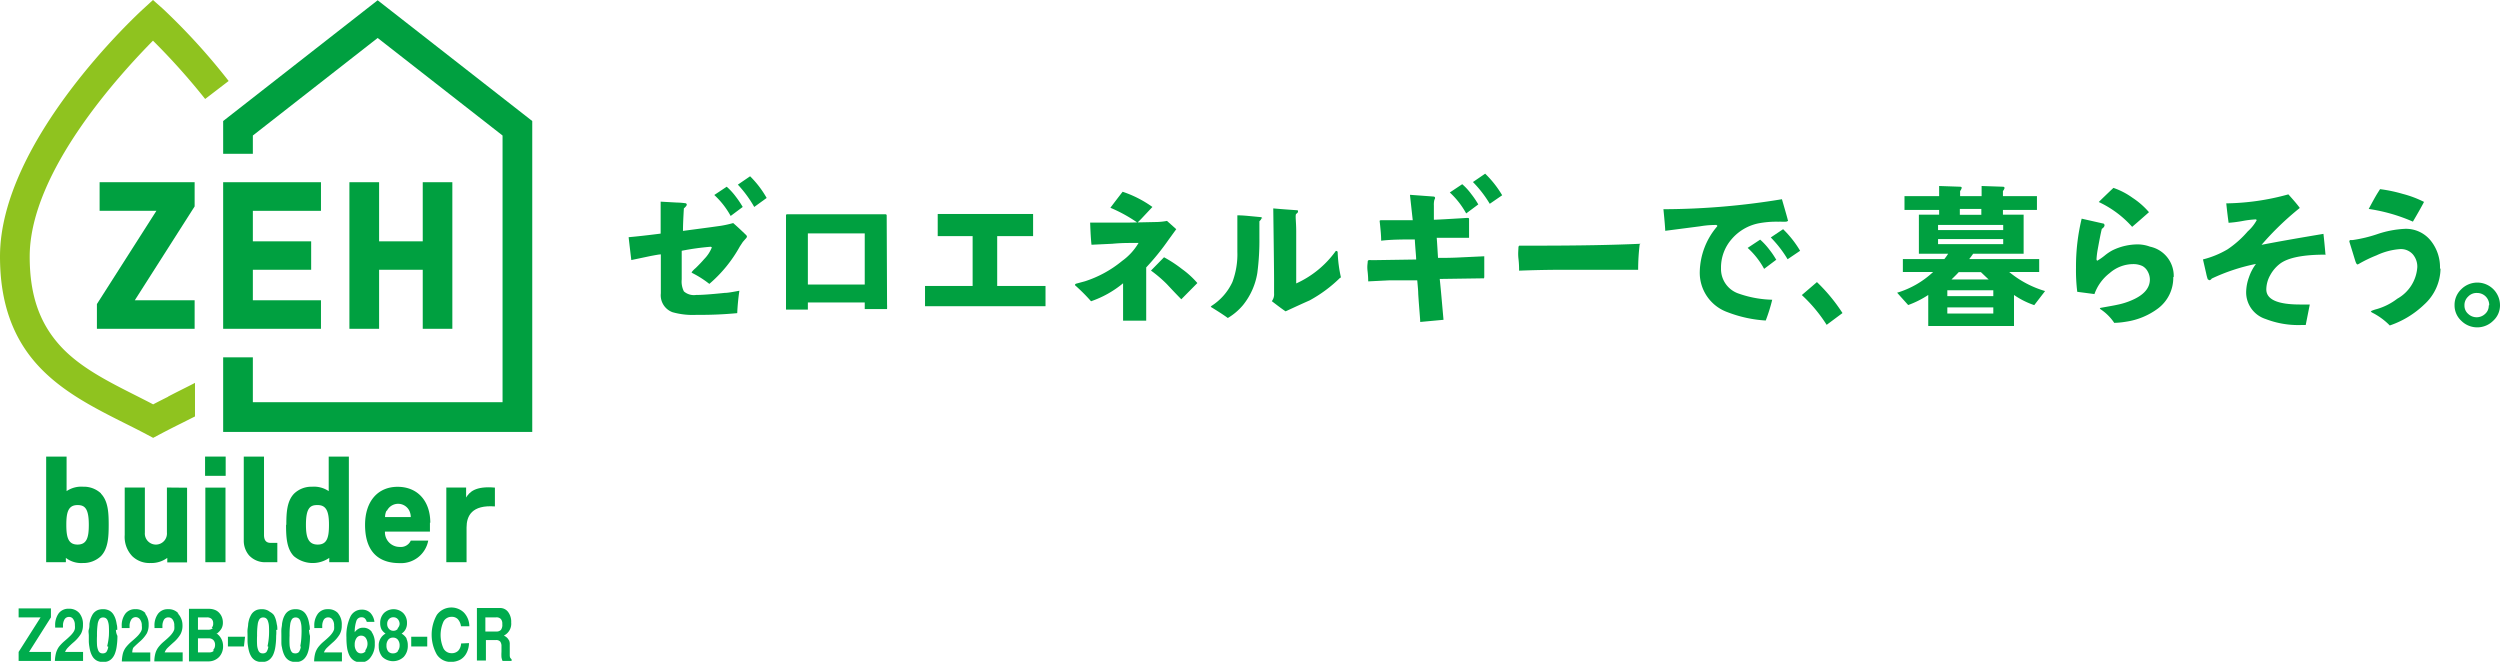
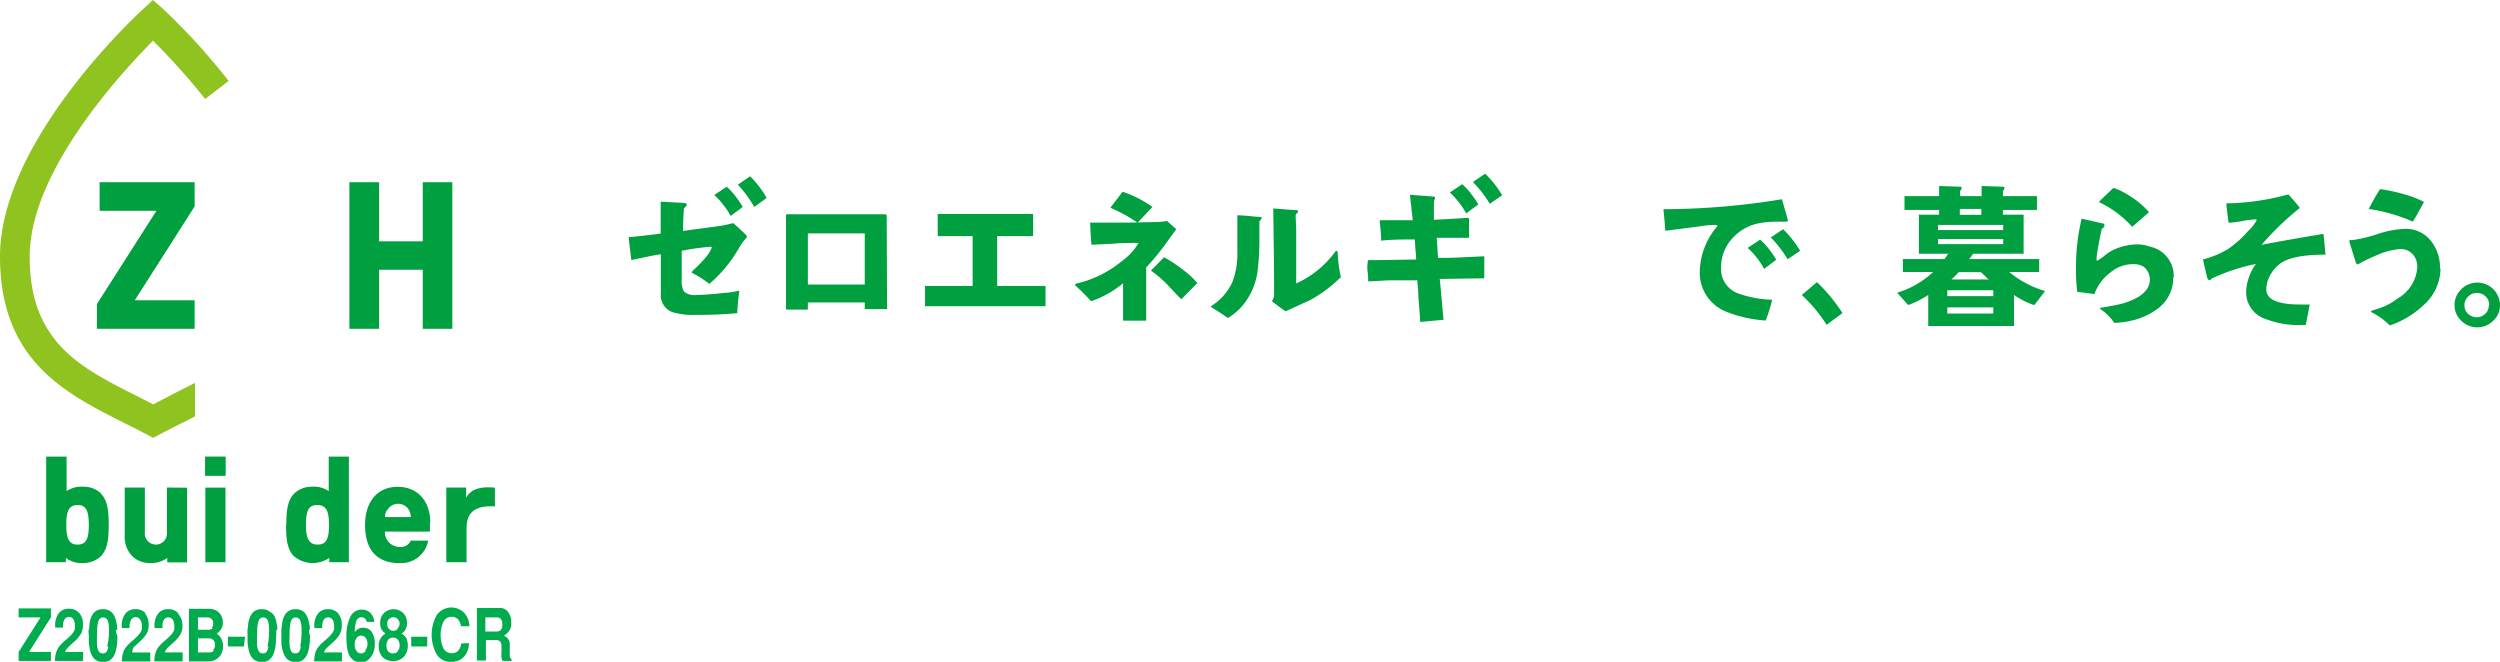
<svg xmlns="http://www.w3.org/2000/svg" id="レイヤー_1" data-name="レイヤー 1" viewBox="0 0 277.83 73.55">
  <defs>
    <style>.cls-1{fill:#00a040;}.cls-2{fill:#8fc31f;}.cls-3{fill:#00ac4d;}</style>
  </defs>
  <path class="cls-1" d="M83,26.32c0,.05-.06.14-.19.27l-.26.3-.33.5a15,15,0,0,1-3.39,4.16,10.93,10.93,0,0,0-1.88-1.2l-.1-.08a2.7,2.7,0,0,1,.46-.48c.4-.39.72-.73.95-1a3.87,3.87,0,0,0,.85-1.3L79,27.42a27.94,27.94,0,0,0-3.24.45q0,1.2,0,3.18A2.45,2.45,0,0,0,76,32.38a1.68,1.68,0,0,0,1.35.4c.67,0,1.74-.08,3.19-.23.37,0,.91-.11,1.63-.24a23.78,23.78,0,0,0-.24,2.49,43.17,43.17,0,0,1-4.5.19,8.29,8.29,0,0,1-2.68-.29,2,2,0,0,1-1.31-2.1V28.27c-.18,0-.54.07-1.09.17l-2.19.46c-.07-.56-.17-1.41-.3-2.54.8-.07,2-.2,3.56-.4V24.41c0-.76,0-1.42,0-2l1.8.1a7.68,7.68,0,0,1,.91.07c.13,0,.19.08.19.17s-.11.23-.32.41c-.06,1-.1,1.83-.1,2.5l2.86-.38,1.37-.19a12.72,12.72,0,0,0,1.35-.3c.34.29.84.75,1.48,1.37l.06.16" />
  <path class="cls-1" d="M98.58,33.85a4.44,4.44,0,0,1,0,.5H96.1v-.74H89.78v.8H87.35l0-10.53.08-.07c.63,0,1.58,0,2.83,0h5.48c1.17,0,2,0,2.64,0,.11,0,.16.05.16.15ZM96.1,25.94H89.78v5.68H96.1Z" />
  <polygon class="cls-1" points="116.19 34.03 102.8 34.03 102.8 31.78 108.09 31.78 108.09 26.24 104.21 26.24 104.21 23.78 114.81 23.78 114.81 26.24 110.82 26.24 110.82 31.78 116.19 31.78 116.19 34.03" />
  <path class="cls-1" d="M130.72,25.47l-.83,1.14a27.23,27.23,0,0,1-2.51,3.11l0,5.92h-2.57V31.48a11.31,11.31,0,0,1-3.56,2,19.9,19.9,0,0,0-1.78-1.78l0-.09.1-.08,1-.27A12.52,12.52,0,0,0,124.7,29a6.53,6.53,0,0,0,1.83-2h-.62c-.59,0-1.35,0-2.29.09l-2.32.11q-.09-.76-.15-2.46H122l3.32,0,3.31-.07a7.15,7.15,0,0,0,1.06-.12ZM128.07,23,127,24.14a8.23,8.23,0,0,1-.6.6,16.3,16.3,0,0,0-3-1.65c.42-.56.87-1.15,1.36-1.78A12.4,12.4,0,0,1,128.07,23m5,8.45-1.79,1.81c-.54-.55-1.07-1.11-1.6-1.68a14.34,14.34,0,0,0-1.77-1.51l1.45-1.48a14.07,14.07,0,0,1,2,1.31,9.76,9.76,0,0,1,1.7,1.55" />
  <path class="cls-1" d="M140.19,24.24c0,.09-.08.21-.23.35,0,.28,0,.89,0,1.83a27.72,27.72,0,0,1-.23,3.91,7.63,7.63,0,0,1-1.57,3.55,6.52,6.52,0,0,1-1.71,1.46c-.42-.31-1.05-.72-1.9-1.24v0l.08-.1a6.27,6.27,0,0,0,2.33-2.66,8.8,8.8,0,0,0,.55-3.38v-1.6c0-.87,0-1.68,0-2.43.62,0,1.21.07,1.76.12l.74.07c.17,0,.26.07.26.16m8.69,6.56a15.08,15.08,0,0,1-3.43,2.55c-.6.26-1.49.67-2.66,1.21-.32-.21-.83-.59-1.53-1.13a1.25,1.25,0,0,0,.25-.87V31q0-1.17-.09-7.84c.75.07,1.61.13,2.58.2.11,0,.17,0,.17.13s-.07.18-.2.28,0,.88,0,1.93c0,1.8,0,3.73,0,5.8a11,11,0,0,0,4.4-3.61l.06,0c.1,0,.15.07.15.2a15,15,0,0,0,.37,2.78" />
  <path class="cls-1" d="M164.92,30.93,160,31c.11,1,.24,2.53.42,4.54l-2.59.24c0-.37-.11-1.41-.22-3.13,0-.34-.05-.84-.11-1.5h-.69l-2.33,0-2.43.12c0-.16,0-.54-.07-1.14S152,29.28,152,29l.09-.09a1.61,1.61,0,0,1,.31,0l.34,0,4.64-.07c0-.38-.09-1.13-.15-2.23-1.3,0-2.54,0-3.74.14,0-.61-.06-1.13-.1-1.55s-.07-.64-.07-.65.05-.08.15-.08H157l-.3-2.73,0-.09,2.58.19c.13,0,.2.06.2.15s0,.05-.08.24a2.24,2.24,0,0,0-.05.61c0,.56,0,1.09,0,1.58.3,0,1.51-.07,3.65-.2h.08c.12,0,.18,0,.18.16q0,.42,0,1,0,.89,0,1.05l-3.6,0c0-.2.05.55.15,2.23.65,0,1.52,0,2.58-.06l2.56-.12c0,.17,0,.42,0,.77v.78c0,.35,0,.61,0,.76" />
-   <path class="cls-1" d="M182.22,27.16a24.38,24.38,0,0,0-.17,2.82c-.73,0-1.7,0-2.9,0l-4.64,0c-1.25,0-3.15,0-5.69.1,0-.28,0-.72-.07-1.33s0-1,0-1.33l.08-.12c.21,0,.53,0,1,0s.75,0,1,0q6.86,0,11.49-.21" />
  <path class="cls-1" d="M198.71,24.46q0,.18-.33.18H198a2.71,2.71,0,0,0-.36,0,10.55,10.55,0,0,0-2.21.18,5.31,5.31,0,0,0-3,1.77,4.79,4.79,0,0,0-1.17,3.23,2.88,2.88,0,0,0,2,2.82,12,12,0,0,0,3.69.67,18.78,18.78,0,0,1-.72,2.31A14.11,14.11,0,0,1,192,34.7a4.65,4.65,0,0,1-3.1-4.55,8,8,0,0,1,1.94-5l0-.09-.1-.06c-.31,0-.92,0-1.82.15l-3.86.5c0-.21-.06-1-.2-2.4a81.55,81.55,0,0,0,13.17-1.11c.43,1.48.65,2.25.65,2.31" />
  <path class="cls-1" d="M227.27,32.35l-1.2,1.56a8.94,8.94,0,0,1-2.25-1.13v3.45h-9.53V32.78a10.59,10.59,0,0,1-2.23,1.12l-1.23-1.37a10.11,10.11,0,0,0,4-2.3h-3.36V28.79h4.61a5.11,5.11,0,0,0,.42-.59h-3.25V23.86h2.25v-.53h-3.85V21.8h3.85V20.67l2.33.08c.12,0,.18.05.18.13a.91.91,0,0,1-.18.35v.57h2.39V20.67l2.35.08c.14,0,.2.06.2.15a.82.82,0,0,1-.18.33v.57h3.78v1.53h-3.78v.53h2.3V28.2h-5.61c-.16.23-.3.42-.44.59h7.78v1.44h-3.33a11.23,11.23,0,0,0,4,2.12M222.62,25h-7.24v.57h7.24Zm0,1.57h-7.24v.56h7.24Zm-1.1,5.69h-5.11v.65h5.11Zm0,1.9h-5.11v.68h5.11Zm-.51-3.1c-.17-.15-.46-.43-.87-.82h-2.46c-.15.17-.42.44-.81.82Zm-.82-7.84H217.8v.65h2.39Z" />
  <path class="cls-1" d="M241.52,30.8a4.26,4.26,0,0,1-1.67,3.46,7.85,7.85,0,0,1-3.64,1.5,8.56,8.56,0,0,1-1.25.12,5.49,5.49,0,0,0-1.53-1.52l-.07-.08s0-.06.15-.08c.9-.16,1.47-.26,1.73-.32a7.94,7.94,0,0,0,1.68-.52q2-.86,2-2.31a1.85,1.85,0,0,0-.23-.86,1.48,1.48,0,0,0-.59-.62,2.35,2.35,0,0,0-1.06-.22,4,4,0,0,0-2.59,1,5.06,5.06,0,0,0-1.69,2.33l-1.91-.25a19.33,19.33,0,0,1-.14-2.67,22.59,22.59,0,0,1,.63-5.46l2.34.53c.13,0,.2.1.2.21s-.1.27-.3.39c-.13.52-.28,1.31-.47,2.36a9.09,9.09,0,0,0-.12,1q0,.15.09.18a6.34,6.34,0,0,0,.82-.57,5.36,5.36,0,0,1,.86-.58,6.42,6.42,0,0,1,2.86-.66,4,4,0,0,1,1.31.25,3.32,3.32,0,0,1,2.64,3.36m-2.75-7.19c-.59.52-1.21,1.07-1.87,1.63a11.47,11.47,0,0,0-3.71-2.76c.36-.36.9-.88,1.63-1.57a8.15,8.15,0,0,1,2.12,1.1,8.68,8.68,0,0,1,1.83,1.6" />
  <path class="cls-1" d="M258.39,28.3q-3.66,0-5,1a4,4,0,0,0-1.09,1.27,3.29,3.29,0,0,0-.44,1.59q0,1.68,3.75,1.68c.33,0,.69,0,1.08,0l-.45,2.28h-.51a10,10,0,0,1-3.95-.67,3.11,3.11,0,0,1-2.16-3,5,5,0,0,1,.31-1.63,5.22,5.22,0,0,1,.78-1.49,21.36,21.36,0,0,0-4.92,1.63.34.34,0,0,1-.28.18l-.16-.11a5.15,5.15,0,0,1-.17-.63l-.36-1.57a10.26,10.26,0,0,0,2.73-1.12,11.2,11.2,0,0,0,2.25-2,4.57,4.57,0,0,0,1-1.26l-.1-.07a10.83,10.83,0,0,0-1.48.18,13.8,13.8,0,0,1-1.55.2c-.07-.48-.16-1.2-.26-2.16a27,27,0,0,0,6.9-1c.57.63,1,1.13,1.27,1.51a32.29,32.29,0,0,0-4.25,4.1c1.52-.3,3.82-.71,6.88-1.22.06.52.14,1.31.23,2.36" />
  <path class="cls-1" d="M271.22,29.84a5.48,5.48,0,0,1-1.81,4,10.29,10.29,0,0,1-3.83,2.33,7.37,7.37,0,0,0-2-1.45l-.11-.13s.23-.13.7-.25a6.87,6.87,0,0,0,2.24-1.14,4.35,4.35,0,0,0,2.23-3.51,2.11,2.11,0,0,0-.51-1.44,1.77,1.77,0,0,0-1.37-.57,7.41,7.41,0,0,0-2.66.7,14.79,14.79,0,0,0-1.93.93l-.15.08c-.07,0-.14-.06-.2-.2s-.15-.45-.38-1.2-.35-1.12-.35-1.14,0-.16.11-.17,0,0,.24,0a15.38,15.38,0,0,0,2.84-.69,11.17,11.17,0,0,1,3-.56,3.53,3.53,0,0,1,2.88,1.35,4.7,4.7,0,0,1,1,3.08m-1.78-7.41c-.25.49-.66,1.21-1.23,2.18a19.16,19.16,0,0,0-4.91-1.41c.4-.75.72-1.34,1-1.79l.26-.41a16.43,16.43,0,0,1,2.53.53,11.75,11.75,0,0,1,2.38.9" />
  <path class="cls-1" d="M277.83,33.91a2.3,2.3,0,0,1-.76,1.74,2.51,2.51,0,0,1-3.54,0,2.32,2.32,0,0,1-.75-1.74,2.39,2.39,0,0,1,.75-1.77,2.52,2.52,0,0,1,4.3,1.77m-1.2,0a1.33,1.33,0,0,0-1.34-1.35,1.27,1.27,0,0,0-1,.4,1.29,1.29,0,0,0-.41,1,1.2,1.2,0,0,0,.41.92,1.37,1.37,0,0,0,1.89,0,1.19,1.19,0,0,0,.4-.92" />
  <path class="cls-1" d="M203,36.1a16.54,16.54,0,0,0-2.76-3.31l1.68-1.44a19.06,19.06,0,0,1,2.84,3.44Z" />
  <path class="cls-1" d="M82.54,23,81.2,24a9.16,9.16,0,0,0-1.82-2.33l1.38-.92a7.12,7.12,0,0,1,1,1.09A10.6,10.6,0,0,1,82.54,23" />
  <path class="cls-1" d="M85.2,22l-1.38,1A13.1,13.1,0,0,0,82,20.52l1.36-.93A10.91,10.91,0,0,1,85.2,22" />
  <path class="cls-1" d="M164.28,22.72l-1.34,1a9.16,9.16,0,0,0-1.82-2.33l1.38-.92a6.61,6.61,0,0,1,1,1.09,9.71,9.71,0,0,1,.81,1.2" />
  <path class="cls-1" d="M166.94,21.7l-1.38.95a12.68,12.68,0,0,0-1.87-2.42l1.36-.93a11.49,11.49,0,0,1,1.89,2.4" />
  <path class="cls-1" d="M197.38,28.88l-1.33,1a8.8,8.8,0,0,0-1.83-2.33l1.39-.92a7.53,7.53,0,0,1,1,1.08,9,9,0,0,1,.81,1.2" />
  <path class="cls-1" d="M200.05,27.87l-1.39.94a12.68,12.68,0,0,0-1.87-2.42l1.37-.92a11.55,11.55,0,0,1,1.89,2.4" />
  <path class="cls-1" d="M47.82,58.1c0-2.43-1.42-4-3.63-4s-3.62,1.62-3.62,4.23c0,3.51,2.07,4.25,3.82,4.25a3.07,3.07,0,0,0,3.2-2.5H45.65a1.2,1.2,0,0,1-1.22.7,1.63,1.63,0,0,1-1.65-1.7h5c0-.38,0-1,0-1M43,56.76a1.39,1.39,0,0,1,2.49,0,1.67,1.67,0,0,1,.16.7H42.79a1.67,1.67,0,0,1,.16-.7" />
  <path class="cls-2" d="M18.7,44.08c-.55.28-1.12.56-1.68.86-.58-.31-1.16-.6-1.73-.89C12.06,42.42,9,40.89,6.82,38.57,4.42,36,3.3,32.85,3.3,28.51,3.3,19,13.58,8,17,4.52A74.16,74.16,0,0,1,22.8,11l2.61-2a70.8,70.8,0,0,0-7.28-8L17,0,15.91,1C15.26,1.6,0,15.65,0,28.51c0,5.17,1.45,9.2,4.43,12.33,2.6,2.73,6,4.47,9.37,6.16.8.4,1.64.82,2.45,1.25l.77.41.77-.41c.78-.41,1.6-.83,2.39-1.22l1.49-.75V42.55c-1,.52-2,1-3,1.53" />
-   <polygon class="cls-1" points="41.97 0.03 24.8 13.45 24.8 17.09 28.1 17.09 28.1 15.06 41.97 4.22 55.85 15.06 55.85 44.7 28.1 44.7 28.1 39.71 24.8 39.71 24.8 48 59.15 48 59.15 13.45 41.97 0.03" />
  <polygon class="cls-1" points="21.63 20.25 11.07 20.25 11.07 23.43 17.38 23.43 10.77 33.79 10.77 36.54 21.63 36.54 21.63 33.37 14.95 33.37 14.98 33.37 21.63 22.94 21.63 20.25" />
  <polygon class="cls-1" points="46.98 20.25 46.98 26.82 42.13 26.82 42.13 20.25 38.83 20.25 38.83 36.54 42.13 36.54 42.13 29.98 46.98 29.98 46.98 36.54 50.27 36.54 50.27 20.25 46.98 20.25" />
-   <polygon class="cls-1" points="35.67 23.43 35.67 20.25 24.8 20.25 24.8 36.54 35.67 36.54 35.67 33.37 28.1 33.37 28.1 29.98 34.58 29.98 34.58 26.82 28.1 26.82 28.1 23.43 35.67 23.43" />
  <path class="cls-1" d="M11.24,54.85a2.78,2.78,0,0,0-2-.76,2.9,2.9,0,0,0-1.84.49V50.74H5.13V62.48H7.32V62a2.8,2.8,0,0,0,1.89.57,2.84,2.84,0,0,0,2-.76c.8-.82.87-2.12.87-3.49s-.07-2.65-.87-3.47M9.87,58.32c0,1.39-.21,2.2-1.25,2.2s-1.25-.81-1.25-2.2.21-2.19,1.25-2.19c.79,0,1.25.36,1.25,2.19" />
  <path class="cls-1" d="M31.79,58.32c0,1.37.07,2.67.87,3.49a3.25,3.25,0,0,0,3.93.19v.48h2.18V50.74H36.53v3.84a2.92,2.92,0,0,0-1.84-.49,2.78,2.78,0,0,0-2,.76c-.8.82-.87,2.11-.87,3.47m3.49-2.19c1,0,1.25.8,1.25,2.19s-.2,2.2-1.25,2.2S34,59.71,34,58.32c0-1.83.45-2.19,1.24-2.19" />
  <path class="cls-1" d="M18.55,54.18v5a1.23,1.23,0,1,1-2.45,0v-5H13.86v5.27a3.09,3.09,0,0,0,.85,2.37,2.74,2.74,0,0,0,2,.75A3,3,0,0,0,18.59,62v.5h2.2v-8.3Z" />
  <rect class="cls-1" x="22.82" y="54.19" width="2.24" height="8.29" />
  <rect class="cls-1" x="22.79" y="50.74" width="2.29" height="2.14" />
-   <path class="cls-1" d="M30.07,60.33c-.62,0-.73-.46-.73-.9V50.74H27.09v9.31a2.52,2.52,0,0,0,.58,1.66,2.42,2.42,0,0,0,1.89.77h1.26V60.33Z" />
  <path class="cls-1" d="M55,54.19c-2.18-.2-2.83.5-3.2,1.1V54.18h-2.2v8.3h2.25V58.62c0-1.29.59-2.53,3.15-2.34Z" />
  <path class="cls-3" d="M55.67,70a.68.68,0,0,1-.55.18H53.94V68.61h1.18a.67.67,0,0,1,.54.18.78.78,0,0,1,.16.56A.94.94,0,0,1,55.67,70Zm1.19,3.29-.16-.19a.76.76,0,0,1-.05-.29c0-.25,0-.44,0-.58s0-.28,0-.44,0-.26,0-.33l-.05-.24L56.46,71l-.11-.13-.15-.12L56,70.63a1.46,1.46,0,0,0,.81-1.45A1.8,1.8,0,0,0,56.46,68a1.1,1.1,0,0,0-.94-.43H53v5.84h1V71.13h1.12a.6.6,0,0,1,.47.17.84.84,0,0,1,.14.53v.62a4.23,4.23,0,0,0,0,.6,1.64,1.64,0,0,0,.12.4h1Zm-5.62-1.78a1.26,1.26,0,0,1-.32.81,1,1,0,0,1-.74.27,1,1,0,0,1-.89-.52,3.63,3.63,0,0,1,0-3,1,1,0,0,1,.91-.52.9.9,0,0,1,.67.25,1.46,1.46,0,0,1,.36.8h.93a2.23,2.23,0,0,0-.61-1.53,2,2,0,0,0-3,.26,4.5,4.5,0,0,0,0,4.42,1.83,1.83,0,0,0,1.58.81,2.19,2.19,0,0,0,1-.24,1.74,1.74,0,0,0,.7-.72,2.45,2.45,0,0,0,.29-1.13Zm-3.76-.75H45.7v1.08h1.78Zm-3.27,1.63a.67.67,0,0,1-.53.22.67.67,0,0,1-.54-.22,1,1,0,0,1-.19-.65,1,1,0,0,1,.2-.65.63.63,0,0,1,.53-.23.64.64,0,0,1,.53.23,1,1,0,0,1,.2.67A.93.93,0,0,1,44.21,72.34Zm0-2.51a.61.61,0,0,1-.49.22.63.63,0,0,1-.5-.22.76.76,0,0,1-.19-.54.73.73,0,0,1,.19-.53.63.63,0,0,1,.5-.21.62.62,0,0,1,.49.21.81.81,0,0,1,.2.54A.74.74,0,0,1,44.18,69.83Zm1,1.11a1.69,1.69,0,0,0-.58-.58,1.23,1.23,0,0,0,.45-.49,1.41,1.41,0,0,0,.15-.69,1.52,1.52,0,0,0-.42-1.1,1.55,1.55,0,0,0-2.14,0,1.57,1.57,0,0,0-.42,1.12,1.55,1.55,0,0,0,.14.68,1.39,1.39,0,0,0,.46.48,1.48,1.48,0,0,0-.76,1.4A1.81,1.81,0,0,0,42.49,73a1.72,1.72,0,0,0,2.38,0,1.8,1.8,0,0,0,.45-1.28A1.66,1.66,0,0,0,45.15,70.94Zm-4.57,1.35a.6.6,0,0,1-.51.27.59.59,0,0,1-.51-.26,1.15,1.15,0,0,1-.2-.71,1.22,1.22,0,0,1,.2-.73.61.61,0,0,1,.52-.27.62.62,0,0,1,.51.26,1.16,1.16,0,0,1,.19.72A1.2,1.2,0,0,1,40.58,72.29Zm.7-2.09a1.17,1.17,0,0,0-1-.49,1,1,0,0,0-.5.12,1.31,1.31,0,0,0-.42.38,3.83,3.83,0,0,1,.19-1.27.58.58,0,0,1,.58-.39.5.5,0,0,1,.35.12.89.89,0,0,1,.22.39h.85a1.76,1.76,0,0,0-.45-1,1.31,1.31,0,0,0-.95-.36,1.38,1.38,0,0,0-1.27.78,4.92,4.92,0,0,0-.44,2.32,7.57,7.57,0,0,0,.08,1.19,3,3,0,0,0,.25.8,1.41,1.41,0,0,0,.54.59,1.52,1.52,0,0,0,.77.19A1.34,1.34,0,0,0,41.22,73a2.32,2.32,0,0,0,.43-1.47A2.11,2.11,0,0,0,41.28,70.2Zm-3.73-2.06a1.45,1.45,0,0,0-1.16-.49,1.34,1.34,0,0,0-1.12.5,2.16,2.16,0,0,0-.4,1.4v.2h.88v-.19a1.42,1.42,0,0,1,.17-.74.57.57,0,0,1,.49-.26.56.56,0,0,1,.48.25,1.08,1.08,0,0,1,.18.66,2.3,2.3,0,0,1,0,.42,1.38,1.38,0,0,1-.18.37,2.6,2.6,0,0,1-.35.42c-.14.14-.35.33-.62.56a4,4,0,0,0-.62.64,2.1,2.1,0,0,0-.33.67,3.7,3.7,0,0,0-.12.9H38v-1H36a1.51,1.51,0,0,1,.25-.42c.12-.13.35-.34.69-.65a3.75,3.75,0,0,0,.82-.95,2,2,0,0,0,.22-1A1.88,1.88,0,0,0,37.55,68.14Zm-4.18,3.68a1.36,1.36,0,0,1-.21.59.52.52,0,0,1-.4.15.57.57,0,0,1-.31-.07.65.65,0,0,1-.2-.28,1.93,1.93,0,0,1-.13-.61,9.46,9.46,0,0,1,0-1,8.07,8.07,0,0,1,.07-1.26,1.36,1.36,0,0,1,.21-.6.5.5,0,0,1,.4-.17.56.56,0,0,1,.3.08.59.59,0,0,1,.21.28,2.44,2.44,0,0,1,.13.63,10.17,10.17,0,0,1,0,1.06A7.58,7.58,0,0,1,33.37,71.82Zm1-1.87c0-.21,0-.41-.06-.62a3.63,3.63,0,0,0-.12-.56,2.37,2.37,0,0,0-.2-.46,1.31,1.31,0,0,0-.29-.36,1.24,1.24,0,0,0-.39-.22,1.46,1.46,0,0,0-.52-.08,1.66,1.66,0,0,0-.51.07,1.47,1.47,0,0,0-.39.22,1.26,1.26,0,0,0-.29.35,2.28,2.28,0,0,0-.2.45,3.76,3.76,0,0,0-.12.55c0,.21-.06.41-.07.62s0,.43,0,.68,0,.47,0,.67,0,.4.06.61a3.57,3.57,0,0,0,.13.54,2.37,2.37,0,0,0,.2.46,1.26,1.26,0,0,0,.29.35,1.07,1.07,0,0,0,.39.22,1.37,1.37,0,0,0,.51.08,1.48,1.48,0,0,0,.53-.08,1.2,1.2,0,0,0,.44-.29,1.78,1.78,0,0,0,.34-.54,3.44,3.44,0,0,0,.21-.83,7.82,7.82,0,0,0,.08-1.16C34.36,70.37,34.35,70.15,34.34,70Zm-4.61,1.87a1.36,1.36,0,0,1-.21.59.52.52,0,0,1-.4.15.53.53,0,0,1-.3-.07.59.59,0,0,1-.21-.28,1.93,1.93,0,0,1-.13-.61,9.46,9.46,0,0,1,0-1,8.07,8.07,0,0,1,.07-1.26,1.36,1.36,0,0,1,.21-.6.51.51,0,0,1,.4-.17.53.53,0,0,1,.3.08.59.59,0,0,1,.21.28,2.08,2.08,0,0,1,.13.63,10.17,10.17,0,0,1,0,1.06A7.58,7.58,0,0,1,29.73,71.82Zm1-1.87c0-.21,0-.41-.06-.62a3.63,3.63,0,0,0-.12-.56,2.37,2.37,0,0,0-.2-.46A1.31,1.31,0,0,0,30,68a1.24,1.24,0,0,0-.39-.22,1.46,1.46,0,0,0-.52-.08,1.7,1.7,0,0,0-.51.07,1.24,1.24,0,0,0-.68.57,3.07,3.07,0,0,0-.2.45,3.76,3.76,0,0,0-.12.55c0,.21-.05.41-.07.62s0,.43,0,.68,0,.47,0,.67a4.39,4.39,0,0,0,.07.61,3.61,3.61,0,0,0,.12.54,2.37,2.37,0,0,0,.2.46,1.26,1.26,0,0,0,.29.35,1.07,1.07,0,0,0,.39.22,1.37,1.37,0,0,0,.51.08,1.48,1.48,0,0,0,.53-.08,1.2,1.2,0,0,0,.44-.29,1.61,1.61,0,0,0,.34-.54,3.44,3.44,0,0,0,.21-.83,7.82,7.82,0,0,0,.08-1.16C30.72,70.37,30.71,70.15,30.7,70Zm-3.59.76H25.33v1.08h1.78Zm-3.45,1.55a.7.7,0,0,1-.54.19H22V70.94h1.17a.7.7,0,0,1,.54.19.76.76,0,0,1,.19.56A.77.77,0,0,1,23.66,72.26Zm-.13-2.5a.69.69,0,0,1-.51.17H22V68.61H23a.73.73,0,0,1,.51.17.64.64,0,0,1,.18.49A.63.63,0,0,1,23.53,69.76Zm.47.59a1.94,1.94,0,0,0,.5-.56,1.32,1.32,0,0,0,.15-.64,1.63,1.63,0,0,0-.1-.59,1.44,1.44,0,0,0-.3-.49,1.23,1.23,0,0,0-.49-.34,1.76,1.76,0,0,0-.66-.12H21v5.84h2.15A1.62,1.62,0,0,0,24.36,73a1.72,1.72,0,0,0,.43-1.22A1.69,1.69,0,0,0,24,70.35Zm-4.27-2.21a1.45,1.45,0,0,0-1.16-.49,1.34,1.34,0,0,0-1.12.5,2.16,2.16,0,0,0-.4,1.4v.2h.88v-.19a1.42,1.42,0,0,1,.17-.74.57.57,0,0,1,.49-.26.56.56,0,0,1,.48.25,1.08,1.08,0,0,1,.18.66,2.3,2.3,0,0,1,0,.42,1.38,1.38,0,0,1-.18.37,2.6,2.6,0,0,1-.35.42c-.14.14-.35.33-.62.56a4,4,0,0,0-.62.64,2.1,2.1,0,0,0-.33.67,3.7,3.7,0,0,0-.12.9h3.15v-1h-2a1.51,1.51,0,0,1,.25-.42c.12-.13.35-.34.69-.65a3.75,3.75,0,0,0,.82-.95,2,2,0,0,0,.22-1A1.88,1.88,0,0,0,19.73,68.14Zm-3.64,0a1.44,1.44,0,0,0-1.16-.49,1.34,1.34,0,0,0-1.12.5,2.16,2.16,0,0,0-.4,1.4v.2h.87v-.19a1.33,1.33,0,0,1,.18-.74.58.58,0,0,1,1,0,1.08,1.08,0,0,1,.18.66,1.66,1.66,0,0,1,0,.42,1.13,1.13,0,0,1-.18.37,2.6,2.6,0,0,1-.35.42c-.14.14-.35.33-.62.56a4.53,4.53,0,0,0-.62.64,2.1,2.1,0,0,0-.33.67,4.27,4.27,0,0,0-.12.9h3.16v-1h-2A1.33,1.33,0,0,1,14.8,72c.11-.13.34-.34.68-.65a3.83,3.83,0,0,0,.83-.95,2.06,2.06,0,0,0,.21-1A1.88,1.88,0,0,0,16.09,68.14Zm-4.18,3.68a1.36,1.36,0,0,1-.21.59.52.52,0,0,1-.4.15.53.53,0,0,1-.3-.07.59.59,0,0,1-.21-.28,1.93,1.93,0,0,1-.13-.61,9.46,9.46,0,0,1,0-1,8.07,8.07,0,0,1,.07-1.26,1.36,1.36,0,0,1,.21-.6.51.51,0,0,1,.4-.17.56.56,0,0,1,.3.08.59.59,0,0,1,.21.28,2.08,2.08,0,0,1,.13.63,10.17,10.17,0,0,1,0,1.06A7.58,7.58,0,0,1,11.91,71.82Zm1-1.87c0-.21,0-.41-.06-.62a3.63,3.63,0,0,0-.12-.56,2.37,2.37,0,0,0-.2-.46,1.31,1.31,0,0,0-.29-.36,1.24,1.24,0,0,0-.39-.22,1.46,1.46,0,0,0-.52-.08,1.7,1.7,0,0,0-.51.07,1.24,1.24,0,0,0-.68.57,3.07,3.07,0,0,0-.2.45,3.76,3.76,0,0,0-.12.55c0,.21,0,.41-.07.62s0,.43,0,.68,0,.47,0,.67a4.39,4.39,0,0,0,.07.61,3.61,3.61,0,0,0,.12.54,2.37,2.37,0,0,0,.2.46,1.26,1.26,0,0,0,.29.35,1.07,1.07,0,0,0,.39.22,1.37,1.37,0,0,0,.51.08,1.48,1.48,0,0,0,.53-.08,1.2,1.2,0,0,0,.44-.29,1.61,1.61,0,0,0,.34-.54,3.44,3.44,0,0,0,.21-.83,7.82,7.82,0,0,0,.08-1.16C12.9,70.37,12.89,70.15,12.88,70ZM8.82,68.14a1.47,1.47,0,0,0-1.16-.49,1.35,1.35,0,0,0-1.13.5,2.22,2.22,0,0,0-.4,1.4v.2H7v-.19a1.33,1.33,0,0,1,.18-.74.56.56,0,0,1,.49-.26.53.53,0,0,1,.47.25,1.08,1.08,0,0,1,.18.66,1.66,1.66,0,0,1,0,.42,1.08,1.08,0,0,1-.17.37,2.69,2.69,0,0,1-.36.42c-.14.14-.35.33-.62.56a4.53,4.53,0,0,0-.62.64,2.3,2.3,0,0,0-.32.67,4.21,4.21,0,0,0-.13.9H9.23v-1h-2A1.54,1.54,0,0,1,7.52,72a8.44,8.44,0,0,1,.69-.65A4,4,0,0,0,9,70.43a2.06,2.06,0,0,0,.22-1A1.93,1.93,0,0,0,8.82,68.14ZM5.66,72.45H3.23l2.43-3.84v-1H2.07v1H4.51L2.07,72.45v1H5.66Z" />
</svg>